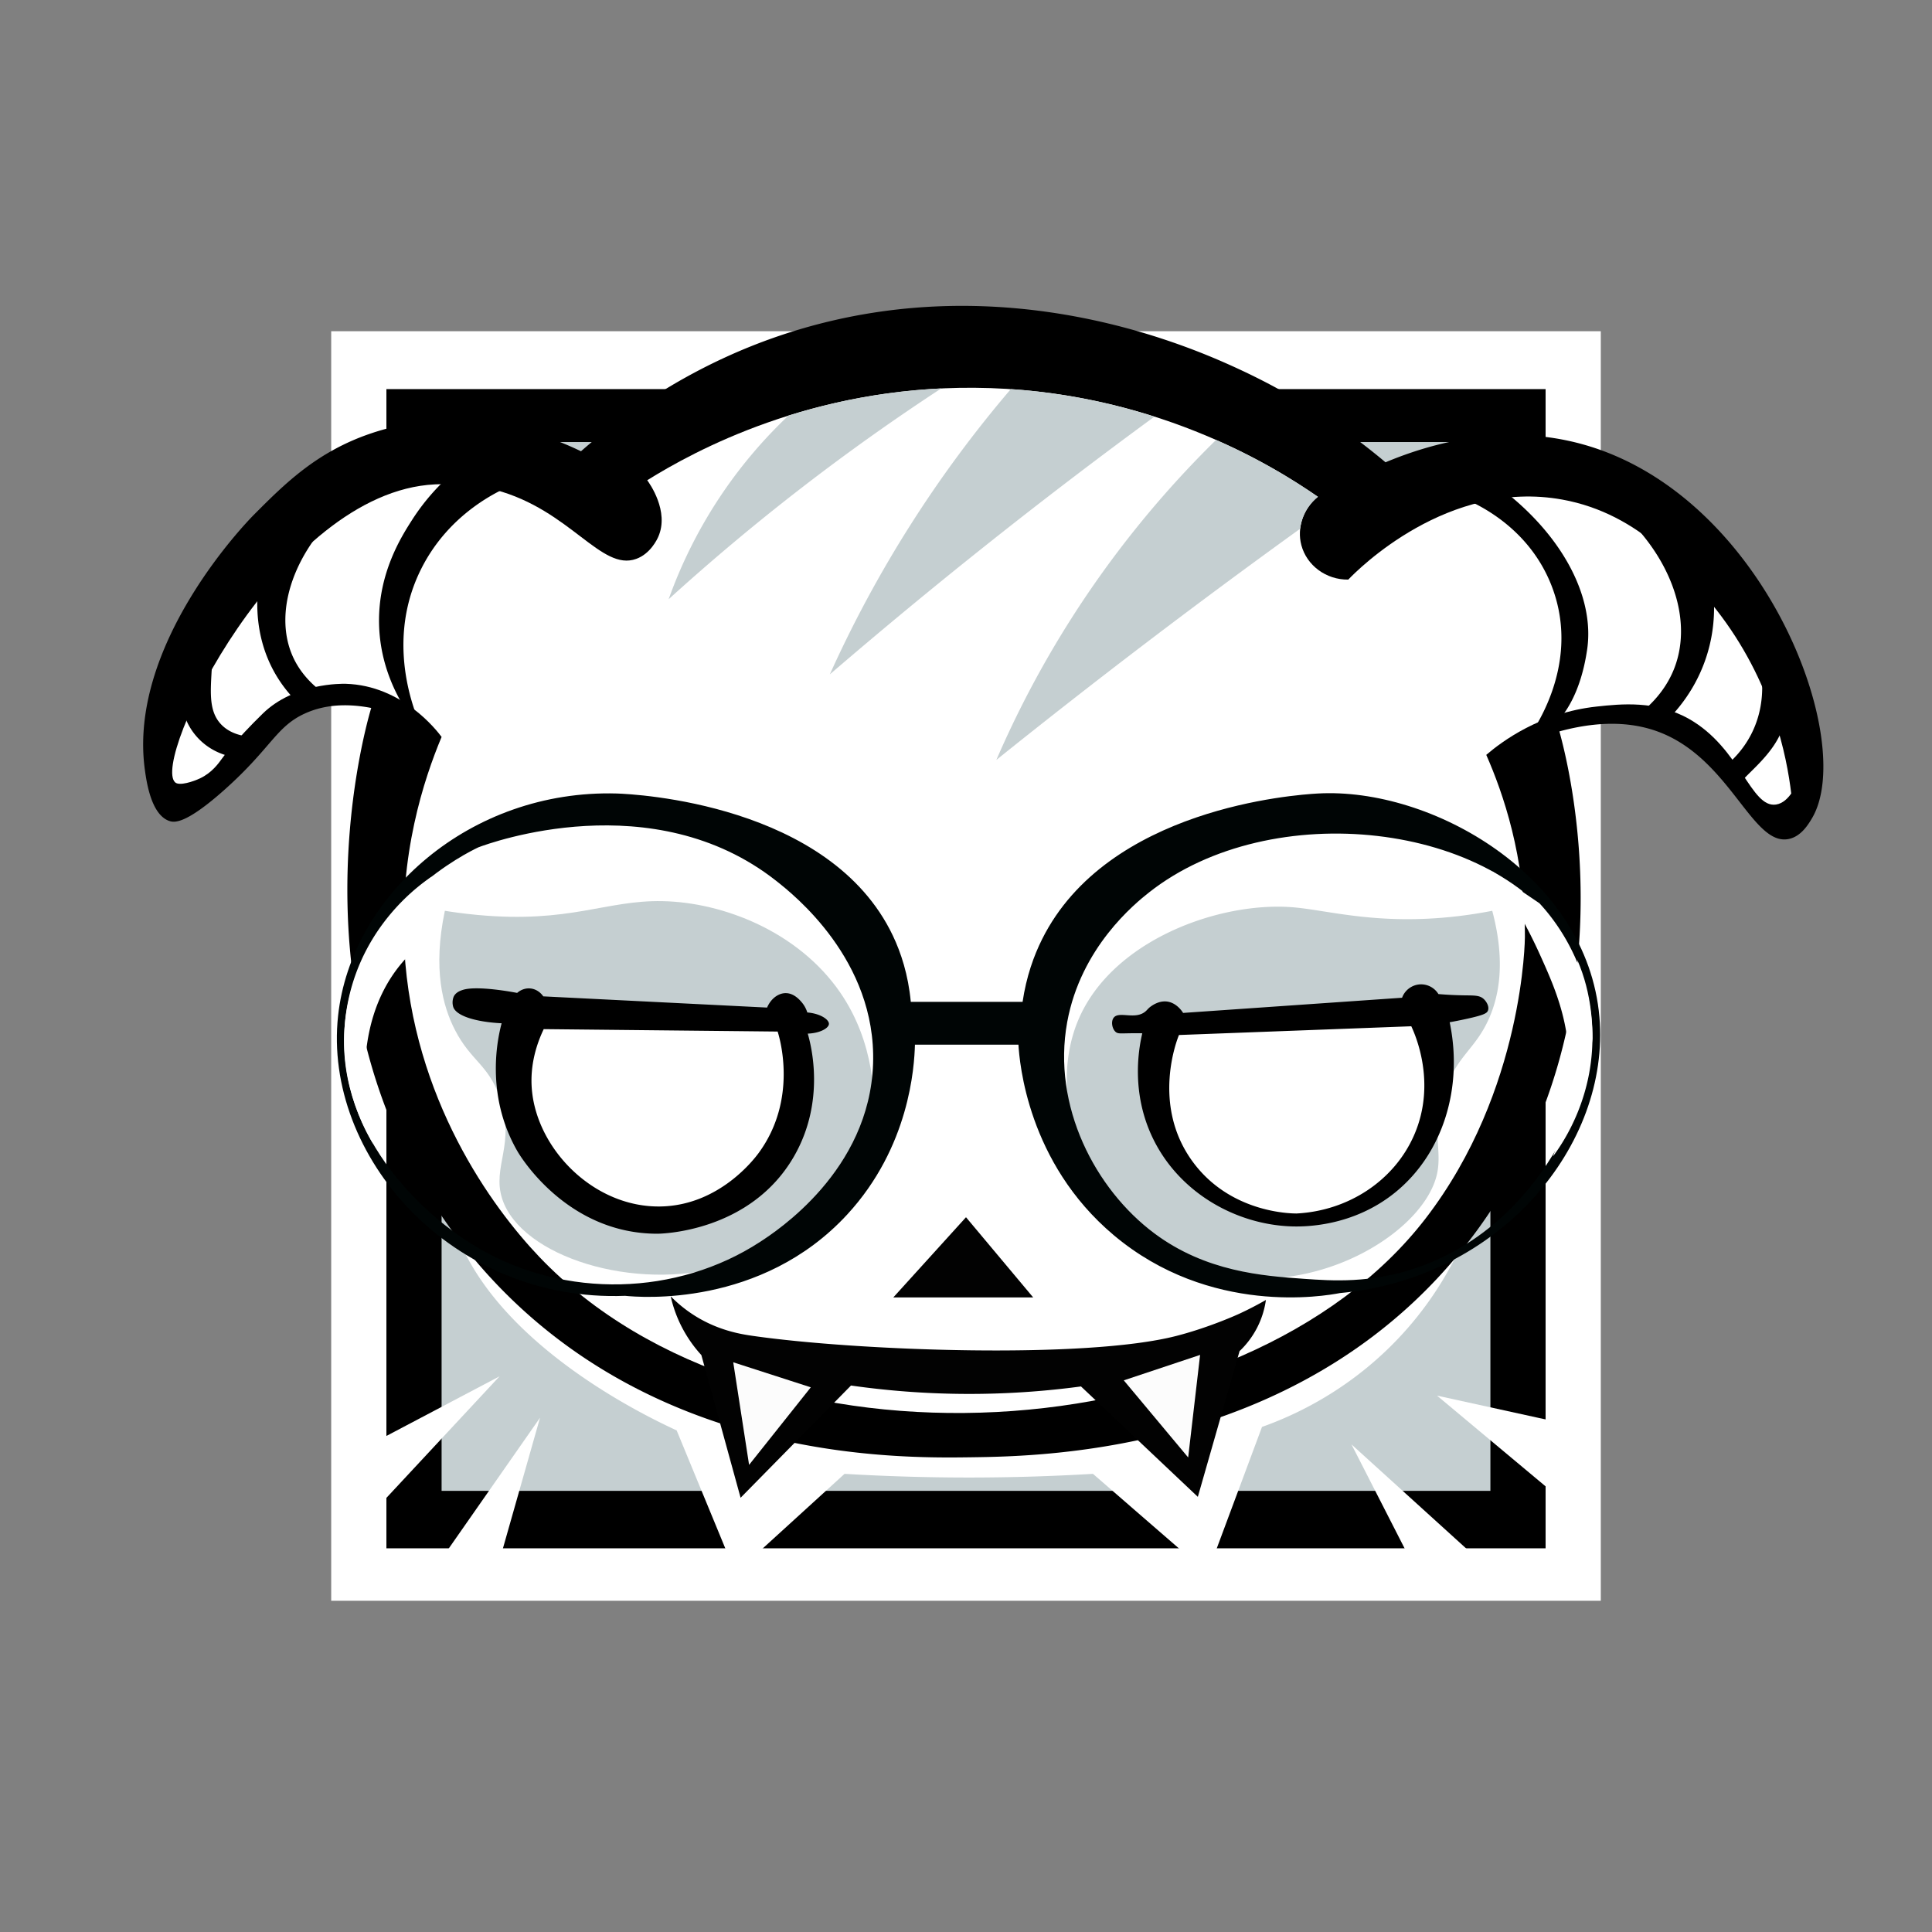
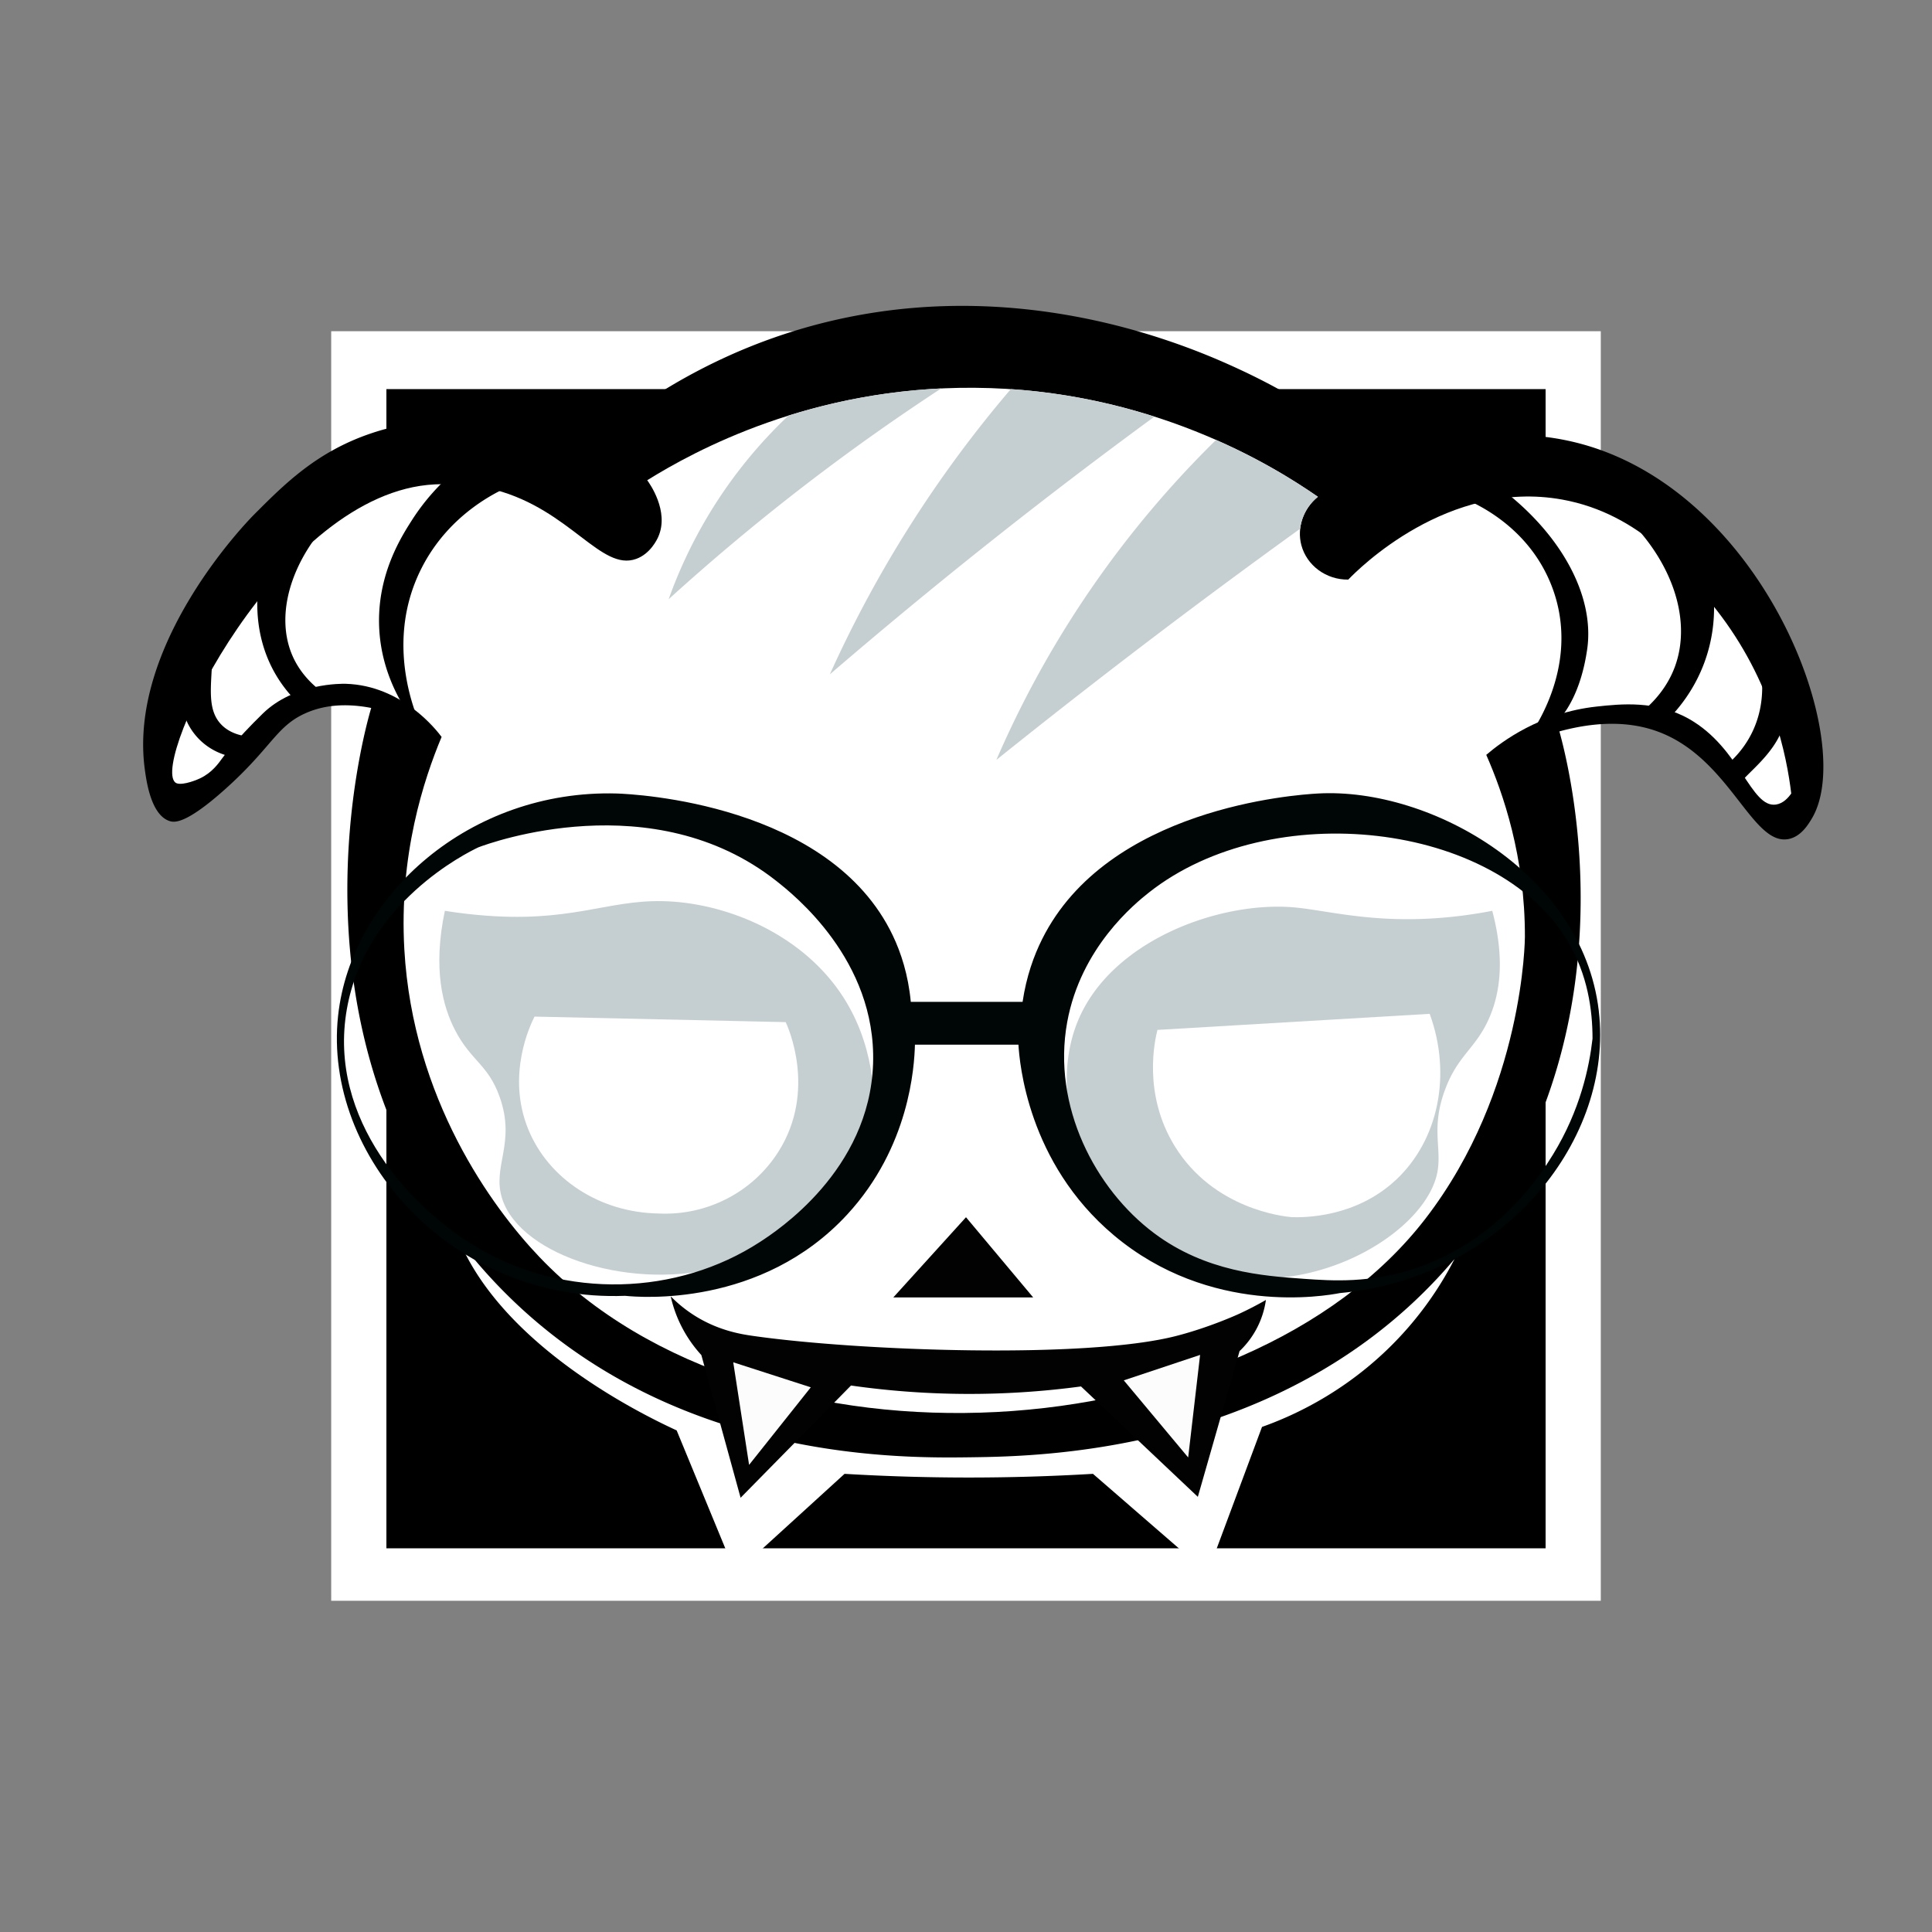
<svg xmlns="http://www.w3.org/2000/svg" viewBox="0 0 350 350">
  <rect x="0" y="0" width="350" height="350" fill="#808080" stroke="none" />
  <switch>
    <g>
      <path fill="#fff" d="M60 60h230v230H60z" />
      <path d="M70 70.491h210v210H70z" />
-       <path fill="#c5cfd1" d="M80 80.083h190v190H80z" />
      <g fill="#fff">
-         <path d="M90.5 249.333l-24.667 26.5v-13.5zM97.833 256.833L78.166 285h11.667l8-28.167zM244.833 261.667L256.5 284.5H270l-25.167-22.833zM260.333 252.833l24.334 20.334v-15z" />
-       </g>
+         </g>
      <g>
        <path d="M80.998 207.25a30.974 30.974 0 00-.373 6.5c1.268 26.06 35.674 42.486 41.957 45.381L133.25 285 153 267a379.367 379.367 0 0045 0l20.75 18 9.875-26.5c5.471-1.942 16.684-6.762 26.426-17.94 11.548-13.25 14.203-27.603 14.949-33.31H80.998z" fill="#fff" />
        <path d="M26.25 139.5C23.079 116.781 44.738 94.516 46 93.25c5.572-5.591 11.385-11.425 21.25-14.75 17.652-5.949 33.557 1.096 38 3.25 15.027-13.15 29.651-19.005 38.5-21.75 39.043-12.111 72.716 3.116 81.5 7.25A118.743 118.743 0 01251 83.75c8.473-3.547 21.651-7.179 35.75-3.25 33.038 9.206 49.709 53.958 41.5 67.75-.647 1.087-1.971 3.311-4.25 3.75-6.433 1.238-10.335-13.704-22.5-19-3.894-1.695-9.936-2.968-19-.5 1.737 6.308 13.442 51.724-15 90.5-29.466 40.172-78.26 40.822-91.625 41-13.502.18-58.869.785-89.625-35.5-35.445-41.817-20.311-95.852-19-100.25-5.698-1.099-9.532-.121-12 1-5.242 2.382-6.054 6.201-14.5 13.75-7.056 6.307-9.149 6.018-10 5.75-3.357-1.058-4.201-7.11-4.5-9.25z" />
        <path d="M78.75 87.75c6.123-.304 11 1 11 1 13.58 3.63 19.138 14.794 25.5 12.5 2.586-.932 3.799-3.545 4-4 2.05-4.634-1.622-9.739-2-10.25 8.47-5.273 29.775-16.958 59.25-16.75 31.785.225 54.164 14.148 62.25 19.75-2.653 2.145-3.832 5.591-3 8.75.967 3.67 4.476 6.305 8.5 6.25 1.781-1.852 18.041-18.237 38.75-14.5 14.264 2.574 22.66 13.253 27.833 19.833 10.271 13.065 12.866 26.786 13.667 33.417-.535.761-1.452 1.802-2.75 2-4.576.698-6.443-10.226-15.75-15.5-6.004-3.403-12.364-2.725-16.75-2.25-10.249 1.11-17.203 6.365-20 8.75 3.048 6.926 7.046 18.471 7 33 0 0-.088 27.746-18 51-32.818 42.605-120.849 48.518-160.5 7-8.649-9.056-22.954-28.701-24.5-55.75-.98-17.137 3.53-30.812 6.75-38.5-.9-1.207-7.155-9.322-17.375-9.625-.698-.021-9.312-.159-15 5.375-5.033 4.897-7.375 8.125-7.375 8.125-.664.915-1.829 2.595-4 3.625-1.253.594-3.737 1.409-4.5.75-4.512-3.897 18.941-52.608 47-54z" fill="#fff" />
        <path d="M263.5 89.667c1.557.513 13.065 4.524 17.667 16.667 5.606 14.792-4.408 27.479-4.833 28a12.09 12.09 0 002.167-.833c7.117-3.563 8.634-13.317 9-15.667 1.569-10.085-5.05-21.693-16.5-30-2.501.61-5.001 1.222-7.501 1.833zM293.333 92.5c9.338 8.305 13.356 19.53 10.061 28.357-.739 1.98-2.331 5.138-6.023 8.168l4.795 1.308c1.887-1.902 4.814-5.368 6.667-10.5 2.824-7.82 1.409-14.676.695-17.379L293.333 92.5zM318.5 119c.478 1.752 1.937 7.947-1.333 14.167-1.425 2.711-3.284 4.541-4.667 5.667 1.002 1.752 2.087 3.356 2.649 3.161.107-.037.164-.129.184-.161 1.248-1.987 7.946-6.455 8.167-12.833.171-4.951-3.638-8.759-5-10.001zM32.833 124.333c-.083.689-.578 5.488 3 9.333 3.13 3.365 7.175 3.63 8 3.667L47 133.5c-1.486.064-4.862-.022-7-2.333-2.081-2.25-1.899-5.43-1.667-9.5.178-3.123.809-5.65 1.333-7.333l-6.833 9.999zM63 91.167c-9.699 8.277-13.564 19.545-10 27.667.762 1.736 2.468 4.707 6.5 7.333l-5.167 1.5a24.224 24.224 0 01-4.5-5.667c-4.358-7.619-3.228-15.476-2.667-18.333L63 91.167zM82.833 85a39.199 39.199 0 00-8.167 9.167c-1.91 2.983-6.133 9.582-6 18.667.158 10.8 6.373 18.179 8.333 20.333-.764-1.443-7.981-15.664-.667-30.167 5.179-10.269 14.432-14.311 17-15.333L82.833 85z" />
        <g fill="#c5cfd1">
          <path d="M121.131 108.557a395.329 395.329 0 0149.382-38.186 109.953 109.953 0 00-27.679 4.921 85.199 85.199 0 00-11.835 13.874 85.33 85.33 0 00-9.868 19.391zM150.333 122.167a216.752 216.752 0 0132.788-51.676 109.012 109.012 0 0126.012 4.992 960.135 960.135 0 00-58.8 46.684zM180.5 137.667a182.707 182.707 0 0112.667-24.167 183.416 183.416 0 0127.134-33.804 109.392 109.392 0 0118.449 10.303 8.76 8.76 0 00-3.211 5.785 1332.513 1332.513 0 00-55.039 41.883z" />
        </g>
        <g>
          <path d="M121.5 234.833c.86.877 2.307 2.222 4.333 3.5 4.318 2.724 8.462 3.373 10.5 3.667 18.838 2.716 60.338 4.272 76.833 0 6.133-1.588 11.333-4 11.333-4a62.747 62.747 0 004.833-2.5 15.801 15.801 0 01-4.773 9.267l-7.56 26.4-21.167-20a151.636 151.636 0 01-41.666-.167l-20 20.333-7.109-25.849a23.36 23.36 0 01-4.058-6.151 23.283 23.283 0 01-1.499-4.5z" fill="#020202" />
          <path d="M132.833 246.792l14.051 4.533-11.18 14.051-2.871-18.584zM203.583 250.063l13.826-4.609-2.16 18.578z" fill="#fcfcfc" />
        </g>
        <g>
          <path d="M270.333 165a83.836 83.836 0 01-6.458 1c-14.261 1.64-23.191-1.082-29.5-1.625-13.385-1.151-33.095 5.949-39.125 20.625-5.98 14.555 1.785 35.86 18.978 43.654 19.8 8.975 43.088-4.056 46.022-15.654 1.182-4.675-1.165-8.236 1.5-15.5 2.339-6.376 5.556-7.472 8-13 1.734-3.922 3.087-10.095.583-19.5z" fill="#c5cfd1" />
          <path d="M209.681 186.577c-.458 1.818-2.723 11.574 3.152 21.089 7.043 11.407 19.76 12.713 21.167 12.833 2.268.07 11.558.096 18.889-6.753 7.704-7.197 10.143-19.089 6.111-30.081-16.44.972-32.879 1.942-49.319 2.912z" fill="#fff" />
-           <path d="M268.804 180.993c-.779-.726-1.749-.644-3.804-.681a65.92 65.92 0 01-4.417-.229 3.687 3.687 0 00-3.417-1.75 3.69 3.69 0 00-3.167 2.417l-39.667 2.75c-.104-.175-1.228-1.993-3.167-2.083-1.26-.059-2.287.64-2.585.843-.547.372-.688.634-1.019.928-1.874 1.665-4.844-.096-5.813 1.188-.537.711-.258 2.067.394 2.592.387.312.8.247 2.481.22a69.82 69.82 0 012.313 0c-.615 2.627-2.154 10.713 1.979 19.146 4.777 9.746 14.922 15.451 24.917 15.833 2.331.089 11.173.139 18.927-6.153 8.62-6.994 12.344-18.94 9.864-30.826.783-.14 1.856-.344 3.125-.625 3.094-.685 3.63-1 3.813-1.5.257-.698-.238-1.586-.757-2.07zm-12.637 24.674c-3.588 8.192-11.856 13.675-21.27 14.167-1.17.003-11.958-.154-18.73-9.25-7.755-10.416-2.805-22.565-2.583-23.083l42.083-1.583c.661 1.402 4.657 10.257.5 19.749z" />
          <g>
            <path d="M80.589 165c1.373.221 3.42.518 5.911.75 16.807 1.562 23.217-2.699 33.5-2.5 11.078.214 24.63 5.567 32.184 16.515 6.364 9.224 6.373 19.381 6.066 23.985-1.114 2.736-8.553 20.206-26.825 25.547-16.503 4.825-36.981-1.666-40.425-12.047-1.964-5.919 2.548-10.035-.5-18.583-2.08-5.833-5.203-6.483-8.083-12.083-2.183-4.245-4.052-10.995-1.828-21.584z" fill="#c5cfd1" />
            <path d="M96.833 184.167l45.5 1c.338.704 5.71 12.41-1.333 23.5-4.666 7.347-12.998 11.618-21.75 11.167-10.606-.18-19.922-6.265-23.583-15.333-3.96-9.811.418-18.851 1.166-20.334z" fill="#fff" />
-             <path d="M150.167 185.5c.036-.782-1.519-1.885-3.917-2.083a5.254 5.254 0 00-1-1.833c-.347-.41-1.382-1.633-2.844-1.669-1.394-.034-2.77 1.02-3.442 2.617L98.417 180.5c-.09-.138-.898-1.334-2.417-1.438-1.286-.088-2.156.671-2.313.813-.615-.12-7.248-1.385-9.854-.542-.373.121-1.164.377-1.583 1.104 0 0-.453.786-.167 1.896.431 1.67 4.038 2.806 8.792 3.042-.583 2.173-3.174 12.733 2.875 23.208.47.814 8.952 14.923 25.333 14.917.699 0 16.846-.286 24.75-14 5.807-10.076 3.066-20.291 2.5-22.25 2.23-.081 3.799-.988 3.834-1.75zm-12.729 23.375c-.812 1.107-7.173 9.489-17.75 9.688-11.983.225-22.257-10.187-23.313-20.938-.469-4.777.966-8.764 2.125-11.188l42.375.438c.375 1.179 3.698 12.272-3.437 22z" />
          </g>
          <g>
            <path d="M289.75 184.25c-2.212-25.637-30.415-41.654-51-40.5-4.188.235-38.098 2.607-49.967 26.397-1.5 3.007-2.849 6.759-3.533 11.353H165c-.47-4.952-1.782-8.915-3.25-12-11.407-23.966-46.875-25.645-50-25.75-26.564-.756-48.12 18.395-50.5 40.25-2.764 25.38 20.598 51.964 52 50.75 2.568.264 24.675 2.157 40.25-14.75 11.26-12.223 12.141-26.711 12.25-30.75h18.75c.198 3.175 1.634 21.353 17.25 34.5 17.45 14.69 38.27 11.029 41 10.5 29.017-2.652 48.999-26.823 47-50zm-131.583 8.417c-.628 19.405-17.491 30.376-20.5 32.333-14.928 9.712-35.237 10.403-51.167 1-11.893-7.02-27.182-23.113-23.667-43.167 3.381-19.29 21.724-28.335 23.833-29.333 2.143-.817 31.63-11.533 53.966 6.086 3.081 2.429 18.142 14.31 17.535 33.081zm123.166 16.5c-2.158 3.515-9.682 15.374-24.667 20.5-8.364 2.861-15.368 2.364-20.5 2-7.346-.521-17.744-1.259-27.104-8.276-10.619-7.961-18.509-22.96-15.73-38.224 2.461-13.513 12.232-21.45 14.833-23.5C230.266 144.25 271.05 148.872 284 170.5c3.621 6.048 4.506 12.491 4.5 17.667-.579 5.103-2.211 12.93-7.167 21z" fill="#000505" />
-             <path d="M76.333 171a26.148 26.148 0 00-3.851 3.837c-9.372 11.533-5.99 27.786-4.864 32.413-1.332-2.176-7.383-12.582-4.493-26.161 2.936-13.792 12.969-20.859 15.041-22.254L76.333 171zM281.333 209.5c1.699-2.271 7.858-11.066 7.083-23.667-.753-12.247-7.566-20.085-9.542-22.208l-8.542-5.792A91.44 91.44 0 01278.999 173c1.628 3.611 3.407 7.556 4.417 12.25.914 4.245 2.008 12.864-2.083 24.25z" fill="#fff" />
          </g>
        </g>
        <path fill="#020202" d="M161.833 235.037L175 220.513l12.167 14.524z" />
      </g>
    </g>
  </switch>
</svg>